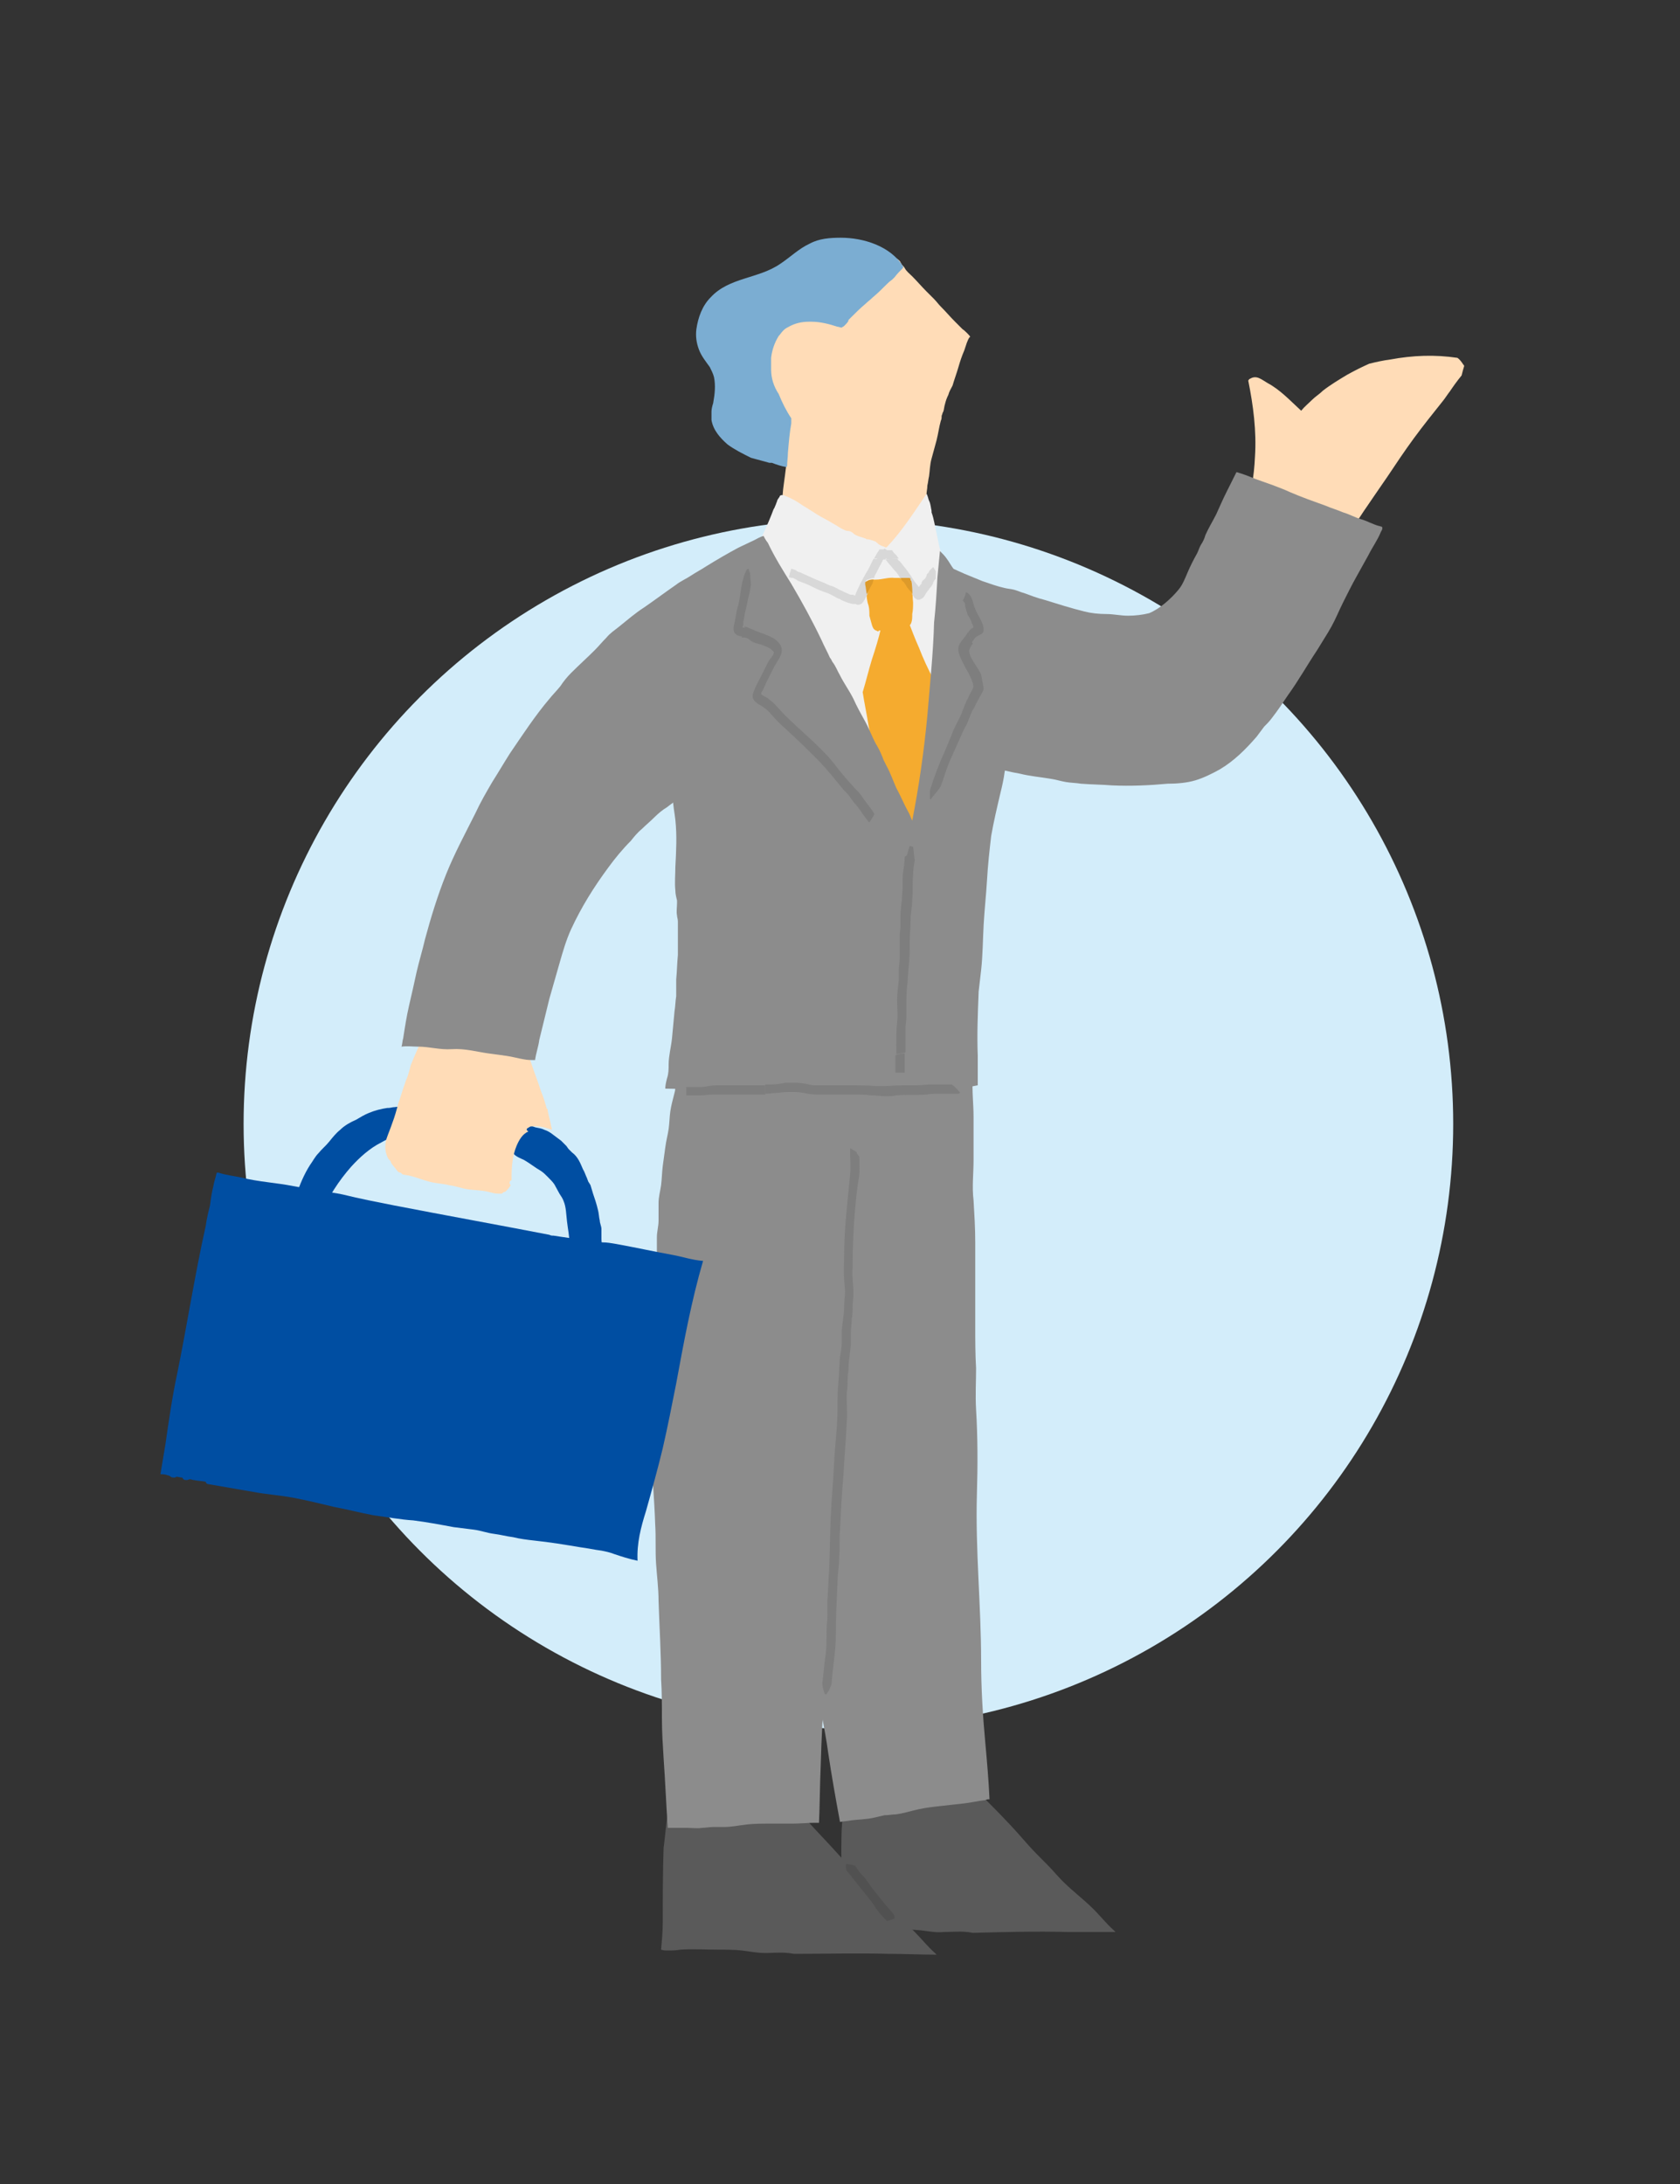
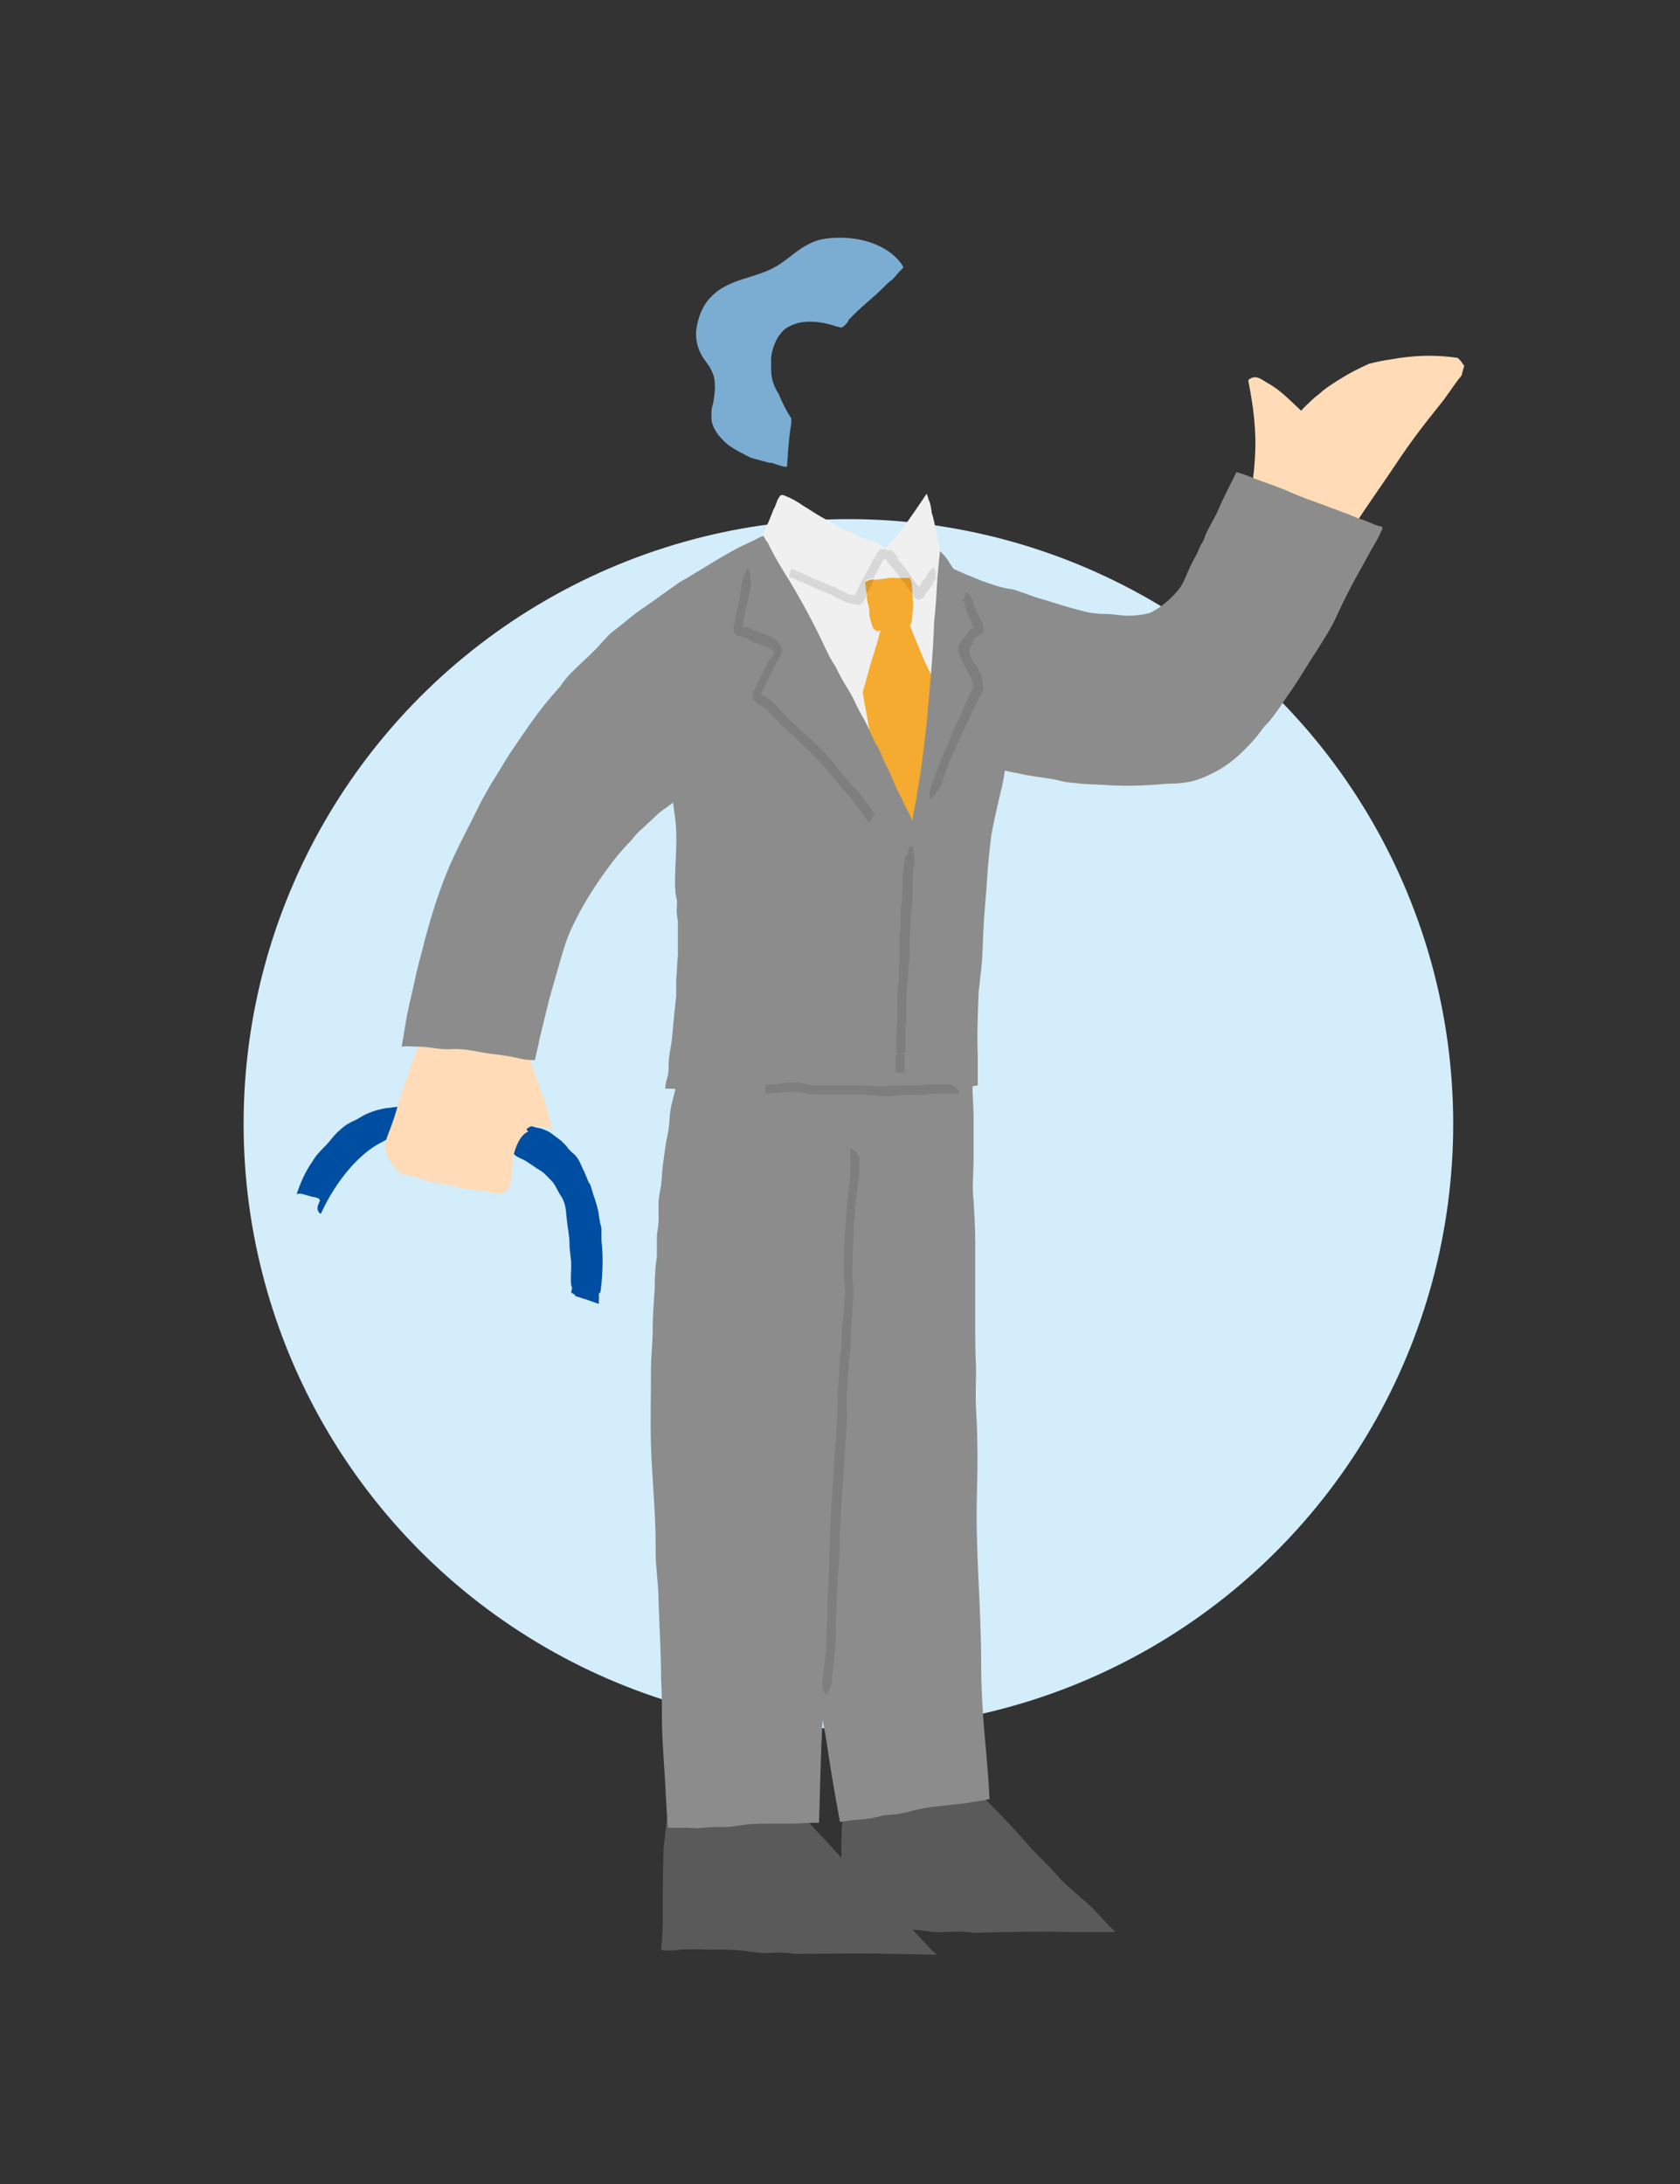
<svg xmlns="http://www.w3.org/2000/svg" version="1.0" id="レイヤー_2" x="0px" y="0px" width="200px" height="260px" viewBox="0 0 200 260" style="enable-background:new 0 0 200 260;" xml:space="preserve">
  <rect x="0" y="0" width="200" height="260" fill="#333333" stroke="none" />
  <style type="text/css">
	.st0{fill:#D3EDFA;}
	.st1{fill:#004EA2;}
	.st2{fill:#FFDCB7;}
	.st3{fill:#7BADD2;}
	.st4{fill:#F0F0F0;}
	.st5{fill:#5A5A5A;}
	.st6{fill:#F5AB2F;}
	.st7{fill:#8C8C8C;}
	.st8{fill:#D8D8D8;}
	.st9{fill:#DD9A2A;}
	.st10{fill:#7E7E7E;}
	.st11{fill:#515151;}
</style>
  <g>
    <circle class="st0" cx="101" cy="133.8" r="72" />
    <g>
      <path class="st1" d="M71.7,148.8c0-0.4-0.1-0.9-0.1-1.3c0-0.4,0-0.8,0-1.2c0-0.3-0.2-0.7-0.2-1c-0.1-0.4-0.1-0.8-0.2-1.2    c-0.1-0.4-0.2-0.8-0.3-1.1c-0.1-0.3-0.2-0.6-0.3-0.9c-0.1-0.3-0.2-0.7-0.3-1c-0.1-0.2-0.2-0.3-0.3-0.5c0-0.1-0.1-0.2-0.1-0.3    c-0.2-0.4-0.3-0.8-0.5-1.1c-0.3-0.7-0.6-1.5-1.3-2c-0.1-0.1-0.3-0.3-0.4-0.4c-0.1-0.1-0.2-0.3-0.3-0.4c-0.2-0.2-0.4-0.4-0.6-0.6    c-0.4-0.3-0.8-0.6-1.2-0.9c-0.3-0.2-0.5-0.3-0.8-0.4c-0.4-0.2-0.7-0.2-1.1-0.3c-0.3-0.1-0.7-0.3-1-0.4c-0.3-0.1-0.7-0.1-1-0.2    c-0.7-0.2-1.4-0.4-2.1-0.5c-1.4-0.3-2.9-0.7-4.4-0.9c-1.1-0.1-2.3-0.3-3.4-0.4c-0.6-0.3-1.4-0.3-2.1-0.3c-0.9,0-1.8,0.2-2.7,0.3    c-0.3,0-0.5,0.1-0.8,0.1l-0.1,0c-0.7,0.1-1.5,0.3-2.2,0.6c-0.5,0.2-1,0.5-1.5,0.8c-0.7,0.3-1.4,0.7-1.9,1.2    c-0.5,0.4-0.9,0.9-1.3,1.4c-0.4,0.5-0.9,0.9-1.3,1.4c-0.4,0.4-0.7,1-1,1.4c-0.7,1.1-1.2,2.3-1.6,3.5c0.1-0.1,0.3-0.1,0.5-0.1    c0.5,0.1,1,0.3,1.5,0.4c0.2,0,0.4,0.1,0.7,0.2c0,0.1,0,0.1,0.1,0.2c-0.1,0.3-0.3,0.6-0.3,0.9c0,0.1,0,0.3,0.1,0.4    c0,0.1,0.1,0.2,0.3,0.3c0.9-2,2.1-3.9,3.6-5.6c1-1.1,2.2-2.2,3.6-2.9c0.2-0.1,0.5-0.3,0.8-0.4c0.4-0.2,0.9-0.4,1.3-0.6    c0.1,0,0.2-0.1,0.2-0.2c0.1,0,0.1-0.1,0.2-0.1c0.7,0,1.3,0,2,0c0.9,0.1,1.7,0,2.6,0.1c1.8,0.1,3.6,0.8,5.3,1.3    c1.1,0.3,2.2,0.7,3.3,1.2c0.3,0.4,0.9,0.6,1.3,0.8c0.7,0.4,1.3,0.9,2,1.3c0.3,0.2,0.5,0.4,0.8,0.7c0.3,0.3,0.6,0.6,0.8,0.9    c0.2,0.4,0.4,0.7,0.6,1.1c0.2,0.3,0.4,0.6,0.5,0.9c0.3,0.7,0.3,1.6,0.4,2.4c0.1,0.9,0.3,1.8,0.3,2.7c0,0.8,0.2,1.7,0.2,2.5    c0,0.8-0.1,1.6,0,2.4c0,0.1,0.1,0.2,0.1,0.3c0,0.2-0.1,0.4-0.1,0.6c0.1,0,0.2,0.1,0.2,0.1c0.2,0.1,0.3,0.2,0.3,0.3    c0.4,0.1,0.9,0.3,1.3,0.4c0.5,0.2,0.9,0.3,1.4,0.5c0,0,0.1,0,0.1,0l0-0.1c0-0.1-0.1-0.2,0-0.2c0-0.3,0-0.6,0-0.9    c0.1-0.1,0.2-0.1,0.2-0.3C71.7,152.2,71.8,150.4,71.7,148.8z" />
      <path class="st2" d="M174,44.7c0.1-0.4,0.2-0.8,0.3-1.1c0-0.1,0-0.1-0.1-0.2c-0.2-0.3-0.4-0.6-0.7-0.8c-2.7-0.4-5.3-0.3-8,0.2    c-0.8,0.1-1.7,0.3-2.5,0.5c-0.9,0.4-1.7,0.8-2.6,1.3c-1,0.6-2,1.2-2.9,1.9c-0.4,0.4-0.9,0.7-1.3,1.1c-0.4,0.4-0.9,0.8-1.3,1.3    c0,0-0.1-0.1-0.1-0.1c-1.2-1.1-2.4-2.4-3.9-3.2c-0.7-0.4-1.3-1-2.1-0.5c-0.1,0-0.1,0.1-0.2,0.2c0.6,3,1,6,0.8,9.1    c-0.1,2.3-0.5,4.6-1.2,6.8c0.1,0.1,0.2,0.1,0.3,0.2c1,0.6,2.1,0.9,3.1,1.3c1.1,0.5,2.2,1,3.3,1.4c1.1,0.5,2.3,0.8,3.5,1.3    c0.3,0.1,0.6,0.3,1,0.4c0.1-0.2,0.2-0.4,0.3-0.6c1.6-3,3.6-5.7,5.5-8.5c1-1.5,2-3,3.1-4.5c1.1-1.5,2.3-3,3.5-4.5    c0.1-0.1,0.7-1,0.8-1.1C173,46,173.5,45.3,174,44.7z" />
      <path class="st2" d="M62.8,134.3c0.1,0,0.1-0.1,0.2-0.1c0.1-0.1,0.2-0.1,0.3-0.1c0,0,0.1,0,0.1,0c0.7-0.1,1.4,0.1,2,0.3    c0.1,0,0.2,0.1,0.3,0.1c0-0.2-0.1-0.4-0.1-0.5c-0.1-0.6-0.3-1.2-0.4-1.8l0-0.1c0,0,0-0.1-0.1-0.1c-0.2-0.7-0.4-1.4-0.7-2.1    c-0.5-1.6-1.2-3.2-1.6-4.8c-0.1-0.4-0.2-0.8-0.3-1.2c-0.1-0.4-0.3-0.7-0.4-1.1c0,0,0-0.2-0.1-0.3l0,0c-0.4,0-0.7,0-1.1,0.1    c-1.7,0.1-3.3,0-5-0.2c-0.9-0.1-1.7-0.1-2.6-0.1c-0.5,0-1-0.1-1.5,0c-0.2-0.3-0.7-0.4-0.9,0c-0.7,1.5-1.4,3-2,4.5    c-0.1,0.4-0.2,0.8-0.3,1.1c-0.1,0.4-0.3,0.7-0.4,1.1c-0.3,0.8-0.5,1.6-0.8,2.4c-0.2,0.8-0.4,1.5-0.7,2.3c-0.2,0.6-0.5,1.3-0.7,1.9    c-0.2,0.8-0.2,1.5,0.2,2.3c0.1,0.1,0.1,0.2,0.2,0.2c0,0,0,0.1,0.1,0.1c0,0.1,0.1,0.3,0.1,0.3c0.2,0.3,0.5,0.6,0.7,0.9    c0.1,0.1,0.2,0.2,0.4,0.2c0.1,0.1,0.1,0.1,0.2,0.2c0.3,0.1,0.7,0.1,1,0.2c0.8,0.2,1.5,0.5,2.3,0.7c0.8,0.2,1.5,0.2,2.3,0.4    c0.8,0.1,1.5,0.4,2.3,0.5c0.8,0.1,1.6,0.1,2.4,0.3c0.4,0.1,0.7,0.2,1.1,0.2c0.1,0,0.3,0,0.4,0c0.1,0,0.1-0.1,0.2-0.1    c0-0.1,0.1-0.1,0.2-0.1c0.3-0.2,0.5-0.5,0.7-0.8c-0.2-0.2-0.2-0.5,0.1-0.6l0-0.1c0,0,0-0.1,0-0.1c0-0.1,0-0.1,0-0.1    c0-1.3,0.1-2.6,0.6-3.8c0.3-0.7,0.7-1.4,1.4-1.7C62.6,134.5,62.7,134.4,62.8,134.3z" />
-       <path class="st2" d="M114.6,39.2c-0.3-0.3-0.6-0.6-0.9-0.9c-0.6-0.6-1.1-1.2-1.7-1.8c-0.3-0.3-0.5-0.6-0.8-0.9    c-0.3-0.3-0.6-0.6-0.9-0.9c-0.6-0.6-1.1-1.2-1.7-1.8c-0.3-0.3-0.7-0.6-0.9-1c-0.1-0.2-0.3-0.3-0.4-0.5c0-0.1-0.1-0.1-0.1-0.2l0,0    c-0.1-0.2-0.4-0.4-0.6-0.5c-0.3-0.2-0.5-0.3-0.8-0.4c-0.3-0.1-0.7-0.2-1.1-0.3c-1.5-0.2-3,0.1-4.5,0.2c-0.3,0-0.7,0.1-1,0.1    c-0.4,0.1-0.7,0.2-1.1,0.3c-0.7,0.2-1.3,0.5-2,0.8c-1.2,0.6-2.4,1.4-3.4,2.4c-0.5,0.5-0.9,1-1.4,1.5c-0.4,0.5-0.9,1-1.2,1.6    c-0.3,0.6-0.5,1.3-0.7,2c-0.2,0.7-0.4,1.4-0.4,2.2c-0.1,1.5,0.4,3,0.9,4.4c0.5,1.4,1.2,2.7,1.9,4c0.6,1.2,1.4,2.4,1.6,3.7    c0.1,0.3,0.1,0.7,0.2,1c0,0.4,0,0.8,0,1.2c-0.1,0.8-0.2,1.6-0.3,2.3c-0.2,1.4-0.3,3.1,0.5,4.3c0.8,1.1,1.9,1.9,3,2.7    c0.6,0.4,1.3,1,2,1.3c0.3,0.1,0.7,0.1,1,0.2c0.4,0.1,0.7,0.1,1.1,0.2c0.8,0.1,1.6,0.1,2.3,0c0.3,0,0.6,0,0.9,0    c0,0.1,0.1,0.1,0.2,0.1c0.3,0,0.6-0.1,0.9-0.2l0,0c0.1,0,0.2,0,0.3-0.1c0.3-0.1,0.7-0.3,1-0.5c0.3-0.1,0.5-0.3,0.8-0.4    c0.3-0.2,0.5-0.4,0.7-0.6c0.5-0.5,0.9-1.1,1.2-1.7c0.3-0.6,0.5-1.3,0.7-2c0.2-0.7,0.3-1.4,0.4-2.1c0-0.4,0.1-0.7,0.1-1.1    c0.1-0.4,0.1-0.7,0.2-1.1c0.1-0.7,0.1-1.4,0.3-2.1c0.2-0.7,0.4-1.5,0.6-2.2c0.2-0.8,0.3-1.6,0.5-2.3c0.1-0.2,0.1-0.4,0.1-0.6    c0.1-0.2,0.1-0.4,0.2-0.5c0.1-0.3,0.1-0.6,0.2-0.9l0,0c0.1-0.4,0.2-0.7,0.4-1.1c0.1-0.4,0.3-0.7,0.5-1.1c0.2-0.7,0.5-1.5,0.7-2.2    c0.2-0.7,0.4-1.3,0.7-2c0.1-0.3,0.2-0.6,0.3-0.9c0.1-0.2,0.2-0.6,0.4-0.7C115.5,40,114.8,39.3,114.6,39.2" />
      <path class="st3" d="M107.5,31.7c-1.5-2.4-4.7-3.4-7.4-3.4c-1.3,0-2.6,0.1-3.7,0.7c-1.3,0.6-2.3,1.6-3.5,2.4    c-2.6,1.8-6.1,1.6-8.3,4c-1,1-1.5,2.4-1.7,3.8c-0.1,0.8,0,1.6,0.3,2.4c0.3,0.8,0.8,1.4,1.3,2.1c0.2,0.4,0.4,0.8,0.5,1.2l0,0    c0.2,1,0.1,2-0.1,3.1c-0.1,0.3-0.2,0.7-0.2,1c0,0.3,0,0.7,0,1c0.2,1.2,1,2.1,1.9,2.9c0.8,0.6,1.8,1.1,2.8,1.6    c0.7,0.2,1.5,0.4,2.2,0.6c0.1,0,0.2,0,0.3,0c0.5,0.2,1.1,0.4,1.7,0.5l0.1-0.1c0-0.5,0.1-1.1,0.1-1.6c0.1-1.2,0.2-2.4,0.4-3.5    c0-0.2,0-0.4,0-0.6l0,0c-0.6-0.9-1.1-1.9-1.5-2.9C92.1,46,91.8,45,91.8,44c0-0.2,0-0.4,0-0.6c0-0.2,0-0.4,0-0.6c0-0.1,0-0.1,0-0.2    c0.1-0.9,0.4-1.8,0.9-2.6c0.2-0.2,0.3-0.4,0.5-0.6c0,0,0.1-0.1,0.1-0.1c0.2-0.2,0.4-0.3,0.6-0.4c0.7-0.4,1.5-0.6,2.4-0.6    c0.1,0,0.2,0,0.3,0c1.1,0,2.2,0.3,3.1,0.6c0.2,0,0.3,0.1,0.5,0.1c0.1-0.1,0.2-0.1,0.3-0.2c0.2-0.2,0.4-0.4,0.5-0.6l0-0.1    c0.1-0.1,0.2-0.2,0.3-0.3c0.6-0.6,1.1-1.1,1.7-1.6c0.3-0.3,0.6-0.5,0.9-0.8c0.6-0.5,1.1-1,1.6-1.5c0.2-0.2,0.4-0.4,0.7-0.6    c0.1-0.1,0.2-0.2,0.3-0.3c0.3-0.4,0.6-0.7,0.9-1l0,0C107.6,31.8,107.5,31.8,107.5,31.7z" />
      <path class="st4" d="M112.1,66c-0.3-0.8-0.4-1.6-0.6-2.5c-0.2-0.8-0.3-1.7-0.6-2.5c0-0.1,0-0.1,0-0.2c-0.1-0.4-0.1-0.8-0.3-1.2    c-0.1-0.2-0.1-0.4-0.2-0.6c0-0.1-0.1-0.2-0.1-0.2c-1.5,2.2-2.9,4.4-4.7,6.3c-0.1,0.1-0.2,0.1-0.3,0c-0.3-0.1-0.6-0.2-0.8-0.4    l-0.1-0.1c0,0-0.1,0-0.1-0.1c-0.3-0.1-0.7-0.3-1.1-0.3c-0.1,0-0.1-0.1-0.2-0.1c-0.1,0-0.2-0.1-0.3-0.1c-0.3-0.1-0.7-0.2-1-0.4    c-0.1-0.1-0.2-0.2-0.4-0.3c-0.2-0.1-0.3-0.1-0.5-0.1c-0.3-0.1-0.7-0.3-1-0.5c-0.3-0.2-0.7-0.4-1-0.6c-0.4-0.2-0.7-0.4-1.1-0.6    c-0.7-0.4-1.4-0.9-2.1-1.3c-0.7-0.5-1.4-0.9-2.2-1.2c-0.2-0.1-0.5-0.1-0.6,0.1l0,0.1c0,0-0.1,0-0.1,0.1c-0.1,0.1-0.2,0.3-0.2,0.4    c-0.1,0.2-0.1,0.3-0.2,0.5c-0.1,0.2-0.1,0.3-0.2,0.4c-0.7,1.9-1.6,3.7-2.5,5.6c0.6,0.3,1.2,0.6,1.7,1c3.1,1.9,6,4,9,6.2    c0.3,0.1,0.6,0.3,0.8,0.5c0.2,0.1,0.5,0.3,0.8,0.2c0.3-0.1,0.4-0.5,0.6-0.8c0.2-0.4,0.3-0.8,0.5-1.2c0.2-0.4,0.4-0.8,0.6-1.2    c0.2-0.4,0.3-0.8,0.5-1.1c0.3-0.5,0.5-1,0.7-1.5l0,0c0.3-0.4,0.4-0.8,0.6-1.3c0.2,0.2,0.4,0.4,0.6,0.6c0.3,0.2,0.6,0.4,0.9,0.6    c0.1,0,0.1,0.1,0.2,0.2c0.4,0.5,0.7,0.9,1.1,1.4c0.2,0.3,0.4,0.7,0.7,1.1c0.1,0.1,0.2,0.2,0.4,0.3c0.1,0.1,0.3,0.3,0.4,0.4    c0.3,0.3,0.5,0.6,0.7,0.9c0.1,0.2,0.3,0.5,0.6,0.5c0.1,0,0.1,0,0.2-0.1c0.1-0.1,0.1-0.2,0.1-0.3c0-0.2,0.1-0.4,0.1-0.6    c0.1-0.4,0.1-0.8,0.2-1.2c0.1-0.4,0.1-0.8,0.2-1.2c0.1-0.4,0.2-0.9,0.3-1.3c0.1-0.4,0.2-0.7,0.2-1.1    C112.3,66.7,112.2,66.4,112.1,66" />
      <path class="st4" d="M115.1,81.7c-0.3,2.1-0.8,4-1.4,6c-0.6,2-1.2,4-1.9,5.9c-1.3,3.7-2.7,7.2-4.5,10.6c-0.6,1.2-1.5,2.6-2.9,2.1    c-0.7-0.3-1.3-0.9-1.9-1.4c-0.6-0.6-1.2-1.2-1.8-1.9c-1.1-1.5-2-3.2-2.8-5c-0.8-1.8-1.7-3.6-2.4-5.5c-0.8-2-1.5-3.9-2.2-5.9    c-0.7-1.9-1.4-3.8-1.9-5.8c-0.3-1-0.4-2.1-0.6-3.1c-0.2-1-0.4-2.1-0.5-3.1c-0.1-1-0.1-2.1,0.1-3.1c0.1-0.9,0.4-1.8,0.8-2.6    c0.4-0.8,0.8-1.5,1.2-2.3c0.1-0.1,0-0.3-0.1-0.3c0.4-0.6,0.7-1.2,1.1-1.8c0.2-0.3,0.4-0.7,0.7-1c0.1-0.1,0.3-0.3,0.5-0.4    c0.2-0.1,0.4,0,0.6,0.1c1.7,0.5,3.4,1.2,5,1.9c1.6,0.7,3.1,1.6,4.8,1.5c0.9,0,1.7-0.1,2.6-0.2c0.4,0,0.8-0.1,1.2-0.1    c0.5-0.1,0.9,0.1,1.3,0.3c1.3,0.6,2.1,1.9,2.7,3.3c0.4,0.9,0.7,1.9,1.1,2.9c0.4,0.9,0.8,1.8,1.1,2.8    C115.4,77.5,115.4,79.7,115.1,81.7" />
      <path class="st5" d="M79.4,232.2c0.5,0,1.1,0,1.6-0.1c1.5-0.1,3,0,4.5,0c0.9,0,1.9,0,2.8,0.1c0.9,0.1,1.8,0.3,2.8,0.3    c0.9,0,1.8-0.1,2.7,0c0.3,0,0.5,0.1,0.8,0.1c3.7,0,7.5-0.1,11.2,0c1.9,0,3.8,0.1,5.7,0.1c-0.1-0.1-0.1-0.1-0.2-0.2    c-0.9-0.8-1.6-1.7-2.4-2.5c-1.4-1.4-3.1-2.6-4.4-4.1c-0.7-0.8-1.5-1.6-2.3-2.4c-0.7-0.8-1.4-1.6-2-2.3c-1.5-1.7-3.1-3.3-4.6-5    c-0.3-0.4-0.6-0.7-0.9-1.1c-0.4,0.1-0.7,0.2-1.1,0.2c-0.7,0.2-1.5,0.3-2.3,0.3c-1.6,0.1-3.3,0.1-4.9,0c-1.7-0.1-3.3-0.1-5,0    c-0.6,0-1.2,0.1-1.8,0.1c0,0-0.1,0-0.1,0c-0.2,1.4-0.3,2.8-0.5,4.3c-0.1,2.9-0.1,5.8-0.1,8.8c0,1.1-0.1,2.2-0.2,3.3    C79,232.2,79.2,232.2,79.4,232.2" />
      <path class="st6" d="M109.4,77.1c-0.9-2-1.6-4.2-2.5-6.2c-0.2,0.1-0.4,0.2-0.6,0.2c-0.1,0-0.3,0-0.4,0c-0.5,1-0.7,2.4-1,3.6    c-0.3,1.3-0.7,2.6-1.1,3.8c-0.4,1.3-0.7,2.6-1.1,3.9l0,0c0.2,1.3,0.5,2.7,0.7,4c0.1,0.4,0.1,0.8,0.2,1.2c0.1,0.4,0.2,0.7,0.2,1.1    c1.4,6,2.9,12,4.4,18c0.4,1.6,0.8,3.3,1.2,4.9c0.1-5.2,0.2-10.4,0.5-15.6c0.2-3.2,0.5-6.4,0.8-9.6c0.2-1.8,0.3-3.6,0.5-5.4    C110.5,79.7,109.9,78.4,109.4,77.1" />
      <path class="st7" d="M120.1,89.2c-0.1-0.4-0.1-0.8-0.2-1.2c0-0.4,0-0.8-0.1-1.2l0,0c0-0.3-0.1-0.6-0.1-0.9    c-0.1-0.5-0.2-1.1-0.3-1.6c-0.1-0.5-0.2-1.1-0.2-1.6c-0.2-1.1-0.4-2.2-0.6-3.3c-0.3-1.1-0.6-2.1-0.9-3.2c-0.3-1.1-0.7-2.1-1.1-3.2    c-0.1-0.3-0.2-0.5-0.3-0.8c-0.1-0.2-0.1-0.4-0.2-0.6c-0.3-0.4-0.5-0.9-0.8-1.4c-0.3-0.5-0.6-0.9-0.9-1.3c-0.3-0.4-0.6-0.8-0.9-1.2    c-0.3-0.4-0.5-0.8-0.8-1.2c-0.2-0.3-0.5-0.6-0.8-0.9c-0.1,1-0.2,2.1-0.3,3.1c-0.1,1.8-0.2,3.6-0.4,5.4c-0.1,3.7-0.5,7.4-0.8,11.1    c-0.4,4.2-1,8.4-1.8,12.5c-0.2-0.4-0.3-0.8-0.5-1.1c-0.5-0.9-0.9-1.9-1.4-2.8c-0.4-0.9-0.7-1.8-1.2-2.7c-0.1-0.2-0.2-0.4-0.3-0.6    c-0.1-0.2-0.1-0.3-0.2-0.5c-0.2-0.5-0.4-0.9-0.7-1.4c-0.5-0.9-0.8-1.8-1.3-2.7c-0.5-0.9-1-1.8-1.4-2.7c-0.5-1-1.1-1.8-1.6-2.8    c-0.3-0.5-0.5-1.1-0.9-1.6c-0.1-0.2-0.2-0.4-0.3-0.5c-0.3-0.7-0.7-1.4-1-2.1c-1.1-2.3-2.3-4.5-3.6-6.7c-1-1.6-2-3.2-2.8-4.9    c-0.2-0.2-0.4-0.4-0.5-0.7c-0.2,0.3-0.4,0.6-0.5,1c-0.4,0.9-0.7,1.9-1,2.8c-0.6,1.9-1.2,3.7-1.7,5.6c-0.1,0.5-0.3,0.9-0.5,1.4    c-0.2,0.4-0.4,0.8-0.5,1.2c-0.3,0.9-0.6,1.8-0.9,2.8c-0.3,0.9-0.6,1.8-0.9,2.7c-0.2,0.5-0.4,0.9-0.5,1.4c-0.1,0.4-0.3,0.8-0.5,1.3    c-0.2,0.5-0.4,1-0.6,1.4c-0.2,0.4-0.3,0.9-0.5,1.4c-0.4,1-0.9,2-1.4,3c0,0.1,0,0.1,0,0.2l0,0.1c-0.1,0.2-0.3,0.5-0.5,0.7    c-0.1,0.1-0.3,0.3-0.4,0.4c-0.3,0.4-0.2,0.8-0.2,1.2c0,0.2,0,0.4,0,0.6c-0.3,0.5-0.2,1.2-0.2,1.8c0,0.9,0.2,1.8,0.3,2.7    c0.2,1.9,0.1,3.7,0,5.6c0,0.9-0.1,1.9,0,2.8c0,0.4,0.1,0.8,0.2,1.2l0,0.1c0,0.1,0,0.1,0,0.2c0,0.5-0.1,1,0,1.5    c0,0.2,0.1,0.4,0.1,0.7c0,0.5,0,0.9,0,1.4c0,0.9,0,1.8,0,2.6c-0.1,1-0.1,1.9-0.2,2.9c0,0.7,0,1.3,0,2c-0.1,0.6-0.1,1.2-0.2,1.8    c-0.1,1.1-0.2,2.1-0.3,3.2c-0.1,1-0.4,2.1-0.4,3.1c0,0.6,0,1.1-0.2,1.7c-0.1,0.4-0.2,0.8-0.2,1.2c2.8,0,5.6,0.4,8.4,0.7    c3.2,0.4,6.4,0.7,9.6,0.6c3-0.1,5.9-0.2,8.9-0.4c3.4-0.2,6.9-0.6,10.3-1.3c0,0,0-0.1,0-0.1c0-0.2,0-0.4,0-0.6c0-0.9,0-1.8,0-2.8    c-0.1-2.5,0-5,0.1-7.5l0-0.1c0.1-0.9,0.2-1.8,0.3-2.6c0.2-1.8,0.2-3.6,0.3-5.4c0.1-1.8,0.3-3.6,0.4-5.3c0.1-1.8,0.3-3.6,0.5-5.3    c0.3-1.7,0.7-3.4,1.1-5.1c0.2-0.8,0.4-1.7,0.5-2.5c0.1-0.4,0.1-0.9,0.2-1.3c0.1-0.4,0.1-0.7,0.1-1.1    C120.1,89.4,120.1,89.3,120.1,89.2" />
      <path class="st6" d="M108.7,71.7c-0.1-0.8,0-1.7-0.2-2.5c0,0,0-0.1-0.1-0.1c0-0.2,0-0.3-0.2-0.3c-0.2-0.1-0.5,0-0.8,0    c-0.3,0-0.6,0-0.9,0c-0.7-0.1-1.5,0.2-2.2,0.2c-0.1,0-0.1,0-0.2,0c-0.3,0-0.6,0-0.9,0.2c-0.1,0-0.1,0.1-0.2,0.1l0,0c0,0,0,0,0,0.1    l0,0.1l0,0c0,0,0,0.1,0,0.1c0.2,0.8,0.1,1.7,0.4,2.5c0.1,0.4,0.1,0.8,0.1,1.2c0.1,0.4,0.2,0.7,0.3,1.1c0.1,0.3,0.2,0.6,0.6,0.7    l0,0c0.1,0.1,0.2,0.1,0.2,0c0.1-0.1,0.3,0,0.4,0c0.2,0,0.4,0,0.6,0c0.4-0.1,0.8-0.1,1.2-0.2c0.2,0,0.4,0,0.6-0.1    c0.2,0,0.4,0,0.5-0.1c0.3-0.1,0.5-0.3,0.6-0.6c0.1-0.3,0.1-0.6,0.1-1C108.7,72.6,108.7,72.2,108.7,71.7" />
      <path class="st7" d="M90.9,63.8c-0.4,0.1-0.7,0.3-1.1,0.5c-0.6,0.3-1.3,0.6-1.9,0.9c-1.3,0.7-2.5,1.4-3.8,2.2    c-0.6,0.4-1.2,0.7-1.8,1.1c-0.6,0.4-1.3,0.7-1.8,1.1c-1.3,0.9-2.5,1.8-3.8,2.7c-1.1,0.7-2,1.5-3,2.3c-0.5,0.4-1.1,0.8-1.5,1.3    c-0.5,0.5-0.9,1-1.4,1.5c-0.9,0.9-1.9,1.8-2.8,2.7c-0.5,0.5-0.9,1-1.3,1.6c-0.4,0.5-0.9,1-1.3,1.5c-1.7,2-3.2,4.3-4.7,6.5    c-0.7,1.1-1.4,2.3-2.1,3.4c-0.7,1.2-1.4,2.4-2,3.7c-1.2,2.4-2.5,4.8-3.5,7.3c-1,2.5-1.8,5.1-2.5,7.7c-0.3,1.3-0.7,2.6-1,3.9    c-0.3,1.4-0.6,2.7-0.9,4c-0.3,1.3-0.5,2.6-0.7,3.9c-0.1,0.3-0.1,0.7-0.2,1c0.7-0.1,1.3,0,2,0c1.3,0,2.6,0.4,4,0.3    c1.5-0.1,2.9,0.3,4.3,0.5c0.7,0.1,1.5,0.2,2.2,0.3c0.7,0.1,1.4,0.3,2,0.4c0.5,0.1,0.9,0.1,1.4,0.1l0,0c0.1-0.8,0.4-1.6,0.5-2.4    c0.4-1.6,0.8-3.3,1.2-4.9c0.4-1.4,0.8-2.8,1.2-4.2c0.4-1.4,0.8-2.8,1.4-4.1c1.2-2.6,2.7-5,4.4-7.3c0.8-1.1,1.7-2.2,2.7-3.2    c0.4-0.5,0.8-1,1.3-1.4c0.5-0.5,1-0.9,1.5-1.4c0.5-0.5,1-0.9,1.5-1.2c0.5-0.4,1.1-0.8,1.6-1.2c1-0.7,1.9-1.5,3-2l0,0    c0.3-1.3,0.7-2.6,1.1-3.8c1.4-4.7,2.3-9.6,3.6-14.3c0.3-1.2,0.6-2.4,1-3.5c0.2-0.6,0.3-1.1,0.4-1.7c0.1-0.5,0.2-1.1,0.3-1.6    c0.2-0.6,0.3-1.2,0.5-1.8c0.1-0.5,0.2-1.1,0.4-1.6c0,0,0-0.1,0-0.1C91.1,64.2,91,64,90.9,63.8" />
      <path class="st7" d="M105.4,129.1c0,0.4,0,0.8,0,1.2c-0.1,0.4-0.2,0.8-0.3,1.2c-0.3,1.5-0.2,3.1-0.4,4.7c-0.2,1.7-0.4,3.4-0.6,5.1    c-0.2,1.6-0.5,3.2-0.6,4.8c0,1.7-0.2,3.3-0.3,5c-0.3,3.3-0.8,6.5-1.1,9.8c-0.2,1.7-0.3,3.4-0.5,5c-0.2,1.6-0.4,3.2-0.5,4.8    c-0.2,3.3-0.5,6.6-1,9.9c-1,6.6-1,13.3-1.8,19.9c-0.4,3.3-0.5,6.6-0.6,9.8c-0.1,2.2-0.1,4.5-0.2,6.7c-0.2,0-0.3,0-0.5,0    c-0.9,0-1.8,0.1-2.7,0.1c-0.9,0-1.8,0-2.7,0c-0.9,0-1.8,0-2.7,0.1c-0.9,0.1-1.8,0.3-2.7,0.3c-0.4,0-0.8,0-1.3,0    c-0.4,0-0.9,0.1-1.3,0.1c-0.6,0.1-1.2,0-1.9,0c-0.3,0-0.5,0-0.8,0c-0.2,0-0.3,0-0.5,0c-0.3,0-0.6,0-0.9,0    c-0.2-2.8-0.3-5.5-0.5-8.3c-0.1-1.6-0.2-3.1-0.2-4.7c0-1.6,0-3.1-0.1-4.7c0-3.1-0.2-6.2-0.3-9.3c0-1.5-0.2-3-0.3-4.5    c-0.1-1.5,0-3.1-0.1-4.6c-0.1-3.1-0.4-6.2-0.5-9.3c-0.1-3.1,0-6.2,0-9.3c0-1.5,0.2-3,0.2-4.5c0-1.5,0.1-2.9,0.2-4.4    c0.1-0.8,0-1.5,0.1-2.3c0-0.7,0.1-1.4,0.2-2.1c0-0.8,0-1.5,0-2.3c0-0.7,0.2-1.3,0.2-2c0-0.7,0-1.4,0-2.1c0-0.7,0.2-1.4,0.3-2.1    c0.1-0.8,0.1-1.5,0.2-2.3c0.1-0.7,0.2-1.5,0.3-2.2c0.1-0.8,0.3-1.5,0.4-2.2c0.1-0.7,0.1-1.4,0.2-2.1c0.1-0.7,0.3-1.4,0.5-2.2    c0.1-0.3,0.1-0.7,0.1-1c0-0.3,0-0.7,0-1c0.7,0,1.3,0,2,0c1,0,2.1-0.2,3.1-0.3c1.1-0.1,2.1-0.1,3.2-0.1c2.1,0,4.2,0.1,6.3-0.1    c2.1-0.2,4.3-0.1,6.4-0.1c1.2,0,2.3,0,3.5,0.1c0.2,0,0.3,0,0.5,0.1C105.3,128.2,105.3,128.6,105.4,129.1" />
      <path class="st5" d="M100.7,229.9c0.5,0,1,0,1.6-0.1c1.2-0.1,2.4-0.1,3.6-0.1c0.3,0,0.6,0,0.9,0c0.9,0,1.9,0,2.8,0.1    c0.9,0.1,1.8,0.3,2.8,0.2c0.9,0,1.8-0.1,2.7,0c0.3,0,0.5,0.1,0.8,0.1c3.7-0.1,7.5-0.2,11.2-0.1c1.9,0,3.8,0,5.7,0    c-0.1-0.1-0.1-0.1-0.2-0.2c-0.9-0.8-1.6-1.7-2.4-2.5c-1.4-1.4-3.1-2.6-4.4-4.1c-0.7-0.8-1.5-1.6-2.3-2.4c-0.7-0.7-1.4-1.5-2.1-2.3    c-1.5-1.7-3.1-3.3-4.7-4.9c-0.3-0.4-0.6-0.7-0.9-1.1c-0.4,0.1-0.7,0.2-1.1,0.3c-0.7,0.2-1.5,0.3-2.3,0.4c-1.6,0.2-3.3,0.1-4.9,0.1    c-1.7,0-3.3-0.1-5,0.1c-0.6,0.1-1.2,0.1-1.8,0.1c0,0-0.1,0-0.1,0c-0.2,1.4-0.3,2.8-0.4,4.3c-0.1,2.9,0,5.8,0.1,8.8    c0,1.1,0,2.2-0.1,3.3C100.4,229.9,100.6,229.9,100.7,229.9" />
      <path class="st7" d="M115.9,125.9c0.1,0.4,0.1,0.8,0.1,1.2c0,0.4-0.1,0.8-0.2,1.2c-0.1,1.6,0.1,3.1,0.1,4.7c0,1.7,0,3.4,0,5.1    c0,1.6-0.2,3.2,0,4.8c0.1,1.7,0.2,3.3,0.2,5c0,3.3,0,6.6,0,9.9c0,1.7,0,3.4,0.1,5.1c0,1.6-0.1,3.2,0,4.9c0.2,3.3,0.2,6.7,0.1,10    c-0.2,6.7,0.5,13.3,0.5,19.9c0,3.3,0.2,6.6,0.5,9.8c0.2,2.2,0.4,4.5,0.5,6.7c-0.2,0-0.3,0-0.5,0.1c-0.9,0.1-1.7,0.3-2.6,0.4    c-0.9,0.1-1.8,0.2-2.7,0.3c-0.9,0.1-1.8,0.2-2.7,0.4c-0.9,0.2-1.8,0.5-2.7,0.6c-0.4,0-0.8,0.1-1.3,0.1c-0.4,0.1-0.9,0.2-1.3,0.3    c-0.9,0.2-1.8,0.2-2.6,0.3c-0.5,0.1-0.9,0.1-1.4,0.2c-0.5-2.7-1-5.5-1.4-8.2c-0.2-1.5-0.5-3.1-0.8-4.6c-0.2-1.5-0.4-3.1-0.6-4.6    c-0.4-3.1-0.9-6.1-1.3-9.2c-0.2-1.5-0.6-3-0.8-4.5c-0.2-1.5-0.4-3.1-0.6-4.6c-0.4-3.1-1.1-6.1-1.5-9.2c-0.4-3.1-0.7-6.2-1-9.2    c-0.2-1.5-0.1-3-0.3-4.4c-0.2-1.5-0.2-2.9-0.2-4.4c0-0.8-0.1-1.5-0.2-2.3c-0.1-0.7,0-1.4-0.1-2.1c0-0.8-0.2-1.5-0.3-2.3    c-0.1-0.7,0-1.3,0-2c-0.1-0.7-0.2-1.4-0.2-2.1c0-0.7,0-1.4,0-2.1c0-0.8-0.1-1.5-0.1-2.3c0-0.7,0-1.5,0-2.2c0-0.8,0.1-1.5,0.1-2.3    c0-0.7,0-1.4,0-2.1c0.1-0.7,0.2-1.5,0.2-2.2c0-0.3,0-0.7,0-1c0-0.3-0.1-0.7-0.1-1c0.7-0.1,1.3-0.1,2-0.2c1-0.1,2-0.4,3.1-0.6    c1-0.2,2.1-0.3,3.1-0.4c2.1-0.2,4.2-0.3,6.3-0.8c2.1-0.4,4.2-0.6,6.3-0.8c1.2-0.1,2.3-0.3,3.5-0.3c0.2,0,0.3,0,0.5,0    C115.8,125,115.8,125.4,115.9,125.9" />
      <path class="st7" d="M164.4,63.3c-0.4,1-1,1.8-1.5,2.8c-0.5,0.9-1,1.8-1.5,2.7c-0.5,0.9-1,1.9-1.5,2.9c-0.5,1-0.9,2-1.4,2.9    c-0.5,0.9-1.1,1.8-1.7,2.8c-1.2,1.8-2.2,3.6-3.5,5.4c-0.6,0.9-1.2,1.8-1.9,2.7c-0.3,0.4-0.6,0.7-0.9,1c-0.3,0.4-0.6,0.8-0.9,1.2    c-1.3,1.5-2.7,2.9-4.4,3.9c-0.9,0.5-1.9,1-2.9,1.3c-1,0.3-2.2,0.4-3.3,0.4c-2.2,0.2-4.4,0.3-6.6,0.2c-1.2-0.1-2.4-0.1-3.7-0.2    c-0.6-0.1-1.2-0.1-1.8-0.2c-0.6-0.1-1.2-0.3-1.9-0.4c-1.2-0.2-2.4-0.3-3.6-0.6c-1.2-0.2-2.3-0.5-3.5-0.8c0-0.5-0.1-1-0.1-1.5    c0-1.1-0.1-2.2-0.2-3.3c-0.1-1-0.1-2-0.4-3c-0.3-1-0.4-2-0.7-3c-0.1-0.5-0.3-1-0.4-1.5c-0.1-0.5-0.2-1.1-0.4-1.6    c-0.3-1-0.5-2-0.7-3c-0.2-1-0.4-2-0.7-3c-0.4-1-0.6-2.1-1-3c-0.1-0.3-0.2-0.5-0.2-0.8c0.2,0.1,0.4,0.1,0.6,0.2    c0.4,0.2,0.7,0.3,1.1,0.5c0.7,0.3,1.5,0.6,2.2,0.9c0.9,0.3,1.7,0.6,2.6,0.8c0.4,0.1,0.7,0.1,1.1,0.2c0.4,0.1,0.8,0.3,1.2,0.4    c0.8,0.3,1.6,0.6,2.4,0.8c1.6,0.5,3.2,1,4.8,1.4c0.8,0.2,1.7,0.3,2.6,0.3c0.9,0,1.7,0.2,2.6,0.2c0.8,0,1.7-0.1,2.5-0.3    c0.7-0.3,1.3-0.7,1.9-1.2c0.6-0.5,1.1-1,1.6-1.6c0.5-0.6,0.8-1.4,1.1-2.1c0.3-0.7,0.7-1.5,1.1-2.2c0.2-0.4,0.3-0.8,0.5-1.1    c0.2-0.3,0.4-0.7,0.5-1.1c0.4-0.9,0.9-1.7,1.3-2.5c0.4-0.9,0.8-1.8,1.2-2.6c0.4-0.8,0.8-1.6,1.2-2.4c0.7,0.2,1.5,0.5,2.2,0.8    c1.4,0.5,2.9,1,4.2,1.6c1.4,0.6,2.8,1.1,4.2,1.6c0.7,0.3,1.4,0.5,2.1,0.8c0.7,0.2,1.4,0.6,2.1,0.8c0.7,0.2,1.4,0.6,2.1,0.8    c0.1,0,0.3,0.1,0.4,0.1C164.6,62.8,164.6,63,164.4,63.3" />
-       <path class="st1" d="M76.9,179.9c0.7-2.5,1.4-5,2-7.5c0.6-2.6,1.1-5.2,1.6-7.7c0.9-4.9,1.8-9.8,3.2-14.6c0,0-0.1,0-0.1,0    c-1.2-0.1-2.4-0.5-3.5-0.7c-2.2-0.4-4.5-0.9-6.7-1.3c-0.6-0.1-1.1-0.2-1.7-0.2c-0.6-0.1-1.3-0.2-1.9-0.3c-1.3-0.1-2.6-0.3-3.9-0.5    c-0.2,0-0.3,0-0.5-0.1c-6.2-1.2-12.3-2.3-18.5-3.5c-2-0.4-4.1-0.8-6.1-1.3c-0.9-0.2-1.9-0.3-2.9-0.5c-1-0.2-2-0.3-3-0.5    c-2-0.4-4.1-0.5-6.1-1c-0.9-0.2-1.9-0.3-2.8-0.6c-0.1,0-0.1,0-0.2,0c-0.1,0.5-0.3,1-0.4,1.6c-0.2,0.8-0.3,1.5-0.4,2.3    c-0.2,0.8-0.4,1.6-0.5,2.4c-1.3,5.8-2.2,11.7-3.4,17.6c-0.6,2.8-1,5.6-1.4,8.4c-0.2,1.2-0.4,2.4-0.6,3.6c0.1,0,0.1,0,0.2,0    c0.3,0,0.6,0.1,0.9,0.2c0.1,0.1,0.2,0.2,0.5,0.2c0.1,0,0.2,0,0.3-0.1c0.2,0,0.4,0.1,0.7,0.1c0.1,0.2,0.2,0.3,0.5,0.3    c0.2,0,0.3-0.1,0.4-0.1c0.2,0,0.3,0.1,0.5,0.1c0.5,0.1,0.9,0.1,1.4,0.2c0,0.2,0.2,0.3,0.4,0.3c1.7,0.3,3.5,0.6,5.2,0.9    c1.6,0.3,3.2,0.4,4.8,0.7c1.6,0.3,3.2,0.7,4.9,1.1c1.6,0.3,3.1,0.7,4.7,1c1.6,0.2,3.1,0.5,4.7,0.6c1.6,0.2,3.2,0.5,4.8,0.8    c0.8,0.1,1.6,0.2,2.4,0.3c0.8,0.1,1.6,0.4,2.4,0.5c0.8,0.1,1.5,0.3,2.3,0.4c0.8,0.2,1.6,0.3,2.5,0.4c1.9,0.2,3.7,0.5,5.5,0.8    c0.8,0.1,1.7,0.3,2.5,0.4c0.5,0.1,1,0.2,1.5,0.4c0.9,0.3,1.8,0.6,2.8,0.8C75.8,183.7,76.3,181.8,76.9,179.9z" />
      <path class="st8" d="M105.3,65.3l-0.1,0.1c-0.1,0-0.2,0-0.3,0h-0.2l-0.1,0.2c-0.2,0.2-0.3,0.5-0.5,0.8c0,0,0,0,0,0.1    c0.3,0,0.5,0.1,0.8,0.1c0.1,0,0.1,0,0.2,0c0.1,0,0.2,0,0.3,0c0,0,0-0.1,0.1-0.1c0,0,0.1,0.1,0.1,0.1c0.5,0,0.9-0.1,1.4-0.1    c0,0,0,0,0,0c-0.1-0.1-0.2-0.3-0.3-0.4c-0.1-0.1-0.2-0.2-0.3-0.3l-0.2-0.3l-0.2,0c-0.1,0-0.3,0-0.4,0L105.3,65.3" />
      <path class="st8" d="M94.3,68.9L94.3,68.9L94.3,68.9 M104,66.5c-0.3,0.6-0.6,1.3-1,1.9l-0.1,0.2c-0.2,0.3-0.3,0.6-0.5,0.9    c-0.1,0.3-0.3,0.6-0.4,0.9l-0.1,0.2c0,0.1-0.1,0.2-0.1,0.3c-0.1,0-0.2-0.1-0.3-0.1c-0.1,0-0.1,0-0.2,0c-0.1,0-0.3-0.1-0.5-0.2    c-0.3-0.1-0.6-0.3-0.9-0.4c-0.3-0.2-0.7-0.4-1.1-0.5c-0.3-0.1-0.6-0.3-0.9-0.4c-0.5-0.2-1-0.4-1.4-0.6c-0.3-0.1-0.6-0.3-0.9-0.4    l-0.2-0.1c-0.2-0.1-0.4-0.1-0.5-0.2c0,0-0.1,0-0.1-0.1c-0.1,0-0.2-0.1-0.3-0.1l-0.3-0.1L94.1,68c0,0.1-0.1,0.2-0.1,0.4l-0.1,0.3    l0.3,0.1c0,0,0.1,0,0.1,0l0.1,0c0.1,0,0.1,0.1,0.2,0.1c0.1,0,0.1,0.1,0.2,0.1c0,0,0.1,0,0.1,0.1c0.2,0.1,0.3,0.1,0.5,0.2    c0.1,0,0.2,0.1,0.3,0.1c0.2,0.1,0.5,0.2,0.7,0.3c0.2,0.1,0.4,0.2,0.6,0.3c0.4,0.2,0.9,0.4,1.5,0.6c0.3,0.1,0.6,0.3,1,0.5    c0.2,0.1,0.3,0.2,0.5,0.2l0.1,0.1c0.4,0.2,0.9,0.4,1.4,0.5l0.1,0c0.1,0,0.1,0,0.2,0l0,0c0.1,0,0.2,0.1,0.3,0.1h0    c0.3,0,0.5-0.1,0.7-0.4c0.2-0.3,0.3-0.6,0.5-0.9c0,0,0-0.1,0-0.1c0-0.4-0.1-0.8-0.2-1.2c0,0,0-0.1,0-0.1l0,0l0-0.1c0,0,0,0,0-0.1    l0,0c0.1,0,0.1-0.1,0.2-0.1c0.3-0.1,0.5-0.2,0.8-0.2c0,0,0,0,0-0.1l0-0.1c0.3-0.5,0.5-1,0.8-1.5c0.1-0.2,0.2-0.5,0.4-0.7    c0,0,0,0,0,0c-0.1,0-0.2,0-0.3,0c-0.1,0-0.1,0-0.2,0C104.5,66.6,104.3,66.6,104,66.5 M106.8,66.5c-0.5,0-0.9,0.1-1.4,0.1    c0.2,0.2,0.3,0.4,0.5,0.6c0.2,0.2,0.4,0.5,0.6,0.7c0.3,0.3,0.5,0.6,0.7,1c0.1,0,0.1,0,0.2,0c0.1,0,0.3,0,0.5,0c0.1,0,0.2,0,0.3,0    c0.2,0.1,0.2,0.2,0.2,0.3c0,0,0.1,0.1,0.1,0.1c0.1,0.5,0.1,1,0.1,1.5c0,0,0,0,0,0c0.1,0.1,0.2,0.2,0.2,0.3    c0.1,0.1,0.3,0.3,0.5,0.3c0,0,0.1,0,0.1,0c0.4-0.1,0.6-0.3,0.8-0.7c0.1-0.2,0.3-0.4,0.5-0.7c0.1-0.1,0.2-0.2,0.3-0.4    c0-0.1,0.1-0.1,0.1-0.2l0-0.1c0.1-0.1,0.1-0.2,0.2-0.3l0.1-0.1l0-0.3c0-0.2,0-0.3,0-0.5l0-0.1l-0.3-0.5l-0.3,0.3    c-0.1,0.1-0.1,0.1-0.2,0.2l0,0l0,0.1l-0.1,0.1c-0.1,0.1-0.2,0.2-0.2,0.3l0,0.1c-0.1,0.1-0.1,0.2-0.2,0.3l-0.1,0.1    c-0.2,0.1-0.3,0.3-0.3,0.5l-0.2,0.2c0,0.1-0.1,0.1-0.1,0.2c-0.4-0.5-0.7-0.9-1-1.4c-0.4-0.6-0.8-1.1-1.3-1.7    C107,66.8,106.9,66.6,106.8,66.5" />
      <path class="st9" d="M104,69c-0.3,0-0.5,0-0.8,0.2c-0.1,0-0.1,0.1-0.2,0.1l0,0c0,0,0,0,0,0.1l0,0.1l0,0c0,0,0,0.1,0,0.1    c0.1,0.4,0.1,0.8,0.2,1.2c0-0.1,0.1-0.2,0.1-0.3c0.2-0.4,0.4-0.7,0.6-1.1C103.9,69.2,104,69.1,104,69 M107.9,68.8    c-0.2,0-0.3,0-0.5,0c-0.1,0-0.1,0-0.2,0c0.1,0.2,0.2,0.4,0.4,0.5l0.2,0.3c0.2,0.4,0.5,0.7,0.7,0.9c0,0.1,0.1,0.1,0.1,0.2    c0-0.5,0-1-0.1-1.5c0,0,0-0.1-0.1-0.1c0-0.2,0-0.3-0.2-0.3C108.1,68.8,108,68.8,107.9,68.8" />
-       <path class="st10" d="M85.9,129.2c-0.2,0-0.4,0-0.6,0c-0.5,0-1,0.1-1.6,0.2c-0.2,0-0.3,0-0.5,0c-0.4,0-0.8,0-1.3,0c0,0,0,0,0,0    c-0.1,0-0.1,0-0.2,0c0,0.3,0,0.6,0,0.9c0,0,0,0.1,0,0.1l0,0c0,0,0.1,0,0.2,0c0.4,0,0.8,0,1.3,0c0.1,0,0.1,0,0.2,0    c0.5,0,1-0.1,1.5-0.1c0.3,0,0.7,0,1,0c0.7,0,1.4,0,2.1,0c1,0,2.1,0,3.1,0c0-0.2,0-0.4,0-0.6c0-0.2,0-0.3,0-0.5c0,0-0.1,0-0.1,0    c-0.7,0-1.4,0-2.1,0C87.9,129.2,86.9,129.2,85.9,129.2" />
      <path class="st10" d="M94.3,128.9c-0.3,0-0.5,0-0.8,0c-0.5,0.1-1.1,0.2-1.6,0.2c-0.3,0-0.5,0-0.8,0c0,0.2,0,0.3,0,0.5    c0,0.2,0,0.4,0,0.6c0,0,0.1,0,0.1,0c0,0,0,0,0,0c0.5,0,1-0.1,1.5-0.1c0.5-0.1,1-0.1,1.5-0.1c0,0,0,0,0,0c0.5,0,0.9,0,1.4,0.1    c0.5,0.1,1,0.2,1.6,0.2c0.2,0,0.5,0,0.7,0c0.8,0,1.7,0,2.5,0c0.4,0,0.7,0,1.1,0c0.7,0,1.5,0,2.2,0.1c0.6,0,1.2,0.1,1.8,0.1    c0.4,0,0.8,0,1.2-0.1c1.2-0.1,2.4,0,3.6-0.1c0.6-0.1,1.2-0.1,1.8-0.1c0.6,0,1.3,0,1.9,0c0,0,0,0,0,0c0.1,0,0.2,0,0.3-0.1    c-0.3-0.4-0.6-0.7-1-1c-0.4,0-0.8,0-1.2,0c-0.4,0-0.9,0-1.3,0c-0.5,0-1,0.1-1.6,0.1c0,0,0,0-0.1,0c-0.2,0-0.5,0-0.7,0    c-0.2,0-0.5,0-0.7,0c-0.1,0-0.2,0-0.2,0c-0.8,0-1.7,0.1-2.5,0.1c-0.2,0-0.4,0-0.6,0c-1.1-0.1-2.1-0.1-3.2-0.1c0,0-0.1,0-0.1,0    c-1.1,0-2.1,0-3.2,0c-0.2,0-0.4,0-0.7,0c-0.3,0-0.6,0-0.9-0.1c-0.5-0.1-1-0.2-1.5-0.2C94.8,128.9,94.6,128.9,94.3,128.9" />
      <path class="st10" d="M101.2,136.7c0,0.1,0,0.1,0,0.2c0,1,0.1,2,0,3c-0.1,1-0.2,2-0.3,3c-0.2,2.1-0.4,4.2-0.4,6.3    c0,1-0.1,2.1,0,3.1c0,0.5,0.1,1,0.1,1.5c0,0.5-0.1,1-0.1,1.6c0,1-0.2,2-0.3,3c0,0.5,0,1,0,1.5c0,0.5-0.1,1.1-0.2,1.6    c-0.1,1.1-0.1,2.1-0.2,3.2c-0.1,1-0.1,2-0.1,3.1c0,2.1-0.3,4.2-0.4,6.3c-0.1,2.1-0.3,4.3-0.4,6.4c-0.1,2.2-0.1,4.3-0.2,6.5    c-0.1,1.2-0.1,2.3-0.2,3.5c0,0.6,0,1.2,0,1.8c0,0.6-0.1,1.2-0.1,1.8c0,1.2,0,2.4-0.2,3.5c-0.1,0.9-0.2,1.9-0.3,2.8    c0,0.3,0.1,0.7,0.2,1c0,0.1,0.1,0.2,0.1,0.3c0.1,0,0.1,0,0.2,0c0,0,0,0,0,0l0,0c0.1-0.2,0.2-0.3,0.3-0.5c0.1-0.2,0.2-0.5,0.3-0.7    c0.1-1.9,0.5-3.8,0.5-5.7c0-2.1,0.1-4.2,0.2-6.3c0-1,0.2-2.1,0.2-3.1c0.1-1.1,0-2.2,0.1-3.2c0.1-2.1,0.2-4.3,0.4-6.4    c0.1-2.1,0.3-4.2,0.4-6.4c0.1-1.1,0-2.1,0-3.2c0-0.5,0.1-0.9,0.1-1.4c0-0.5,0-1.1,0.1-1.6c0-1.1,0.2-2.1,0.3-3.2c0-0.5,0-1,0-1.4    c0-0.5,0.1-1.1,0.1-1.6c0.1-0.5,0.1-0.9,0.1-1.4c0-0.5,0.1-1,0.1-1.6c0-1.1-0.2-2.1-0.1-3.1c0-2.4,0.1-4.7,0.3-7    c0.1-1.1,0.2-2.2,0.4-3.4c0.2-0.9,0.1-1.9,0.1-2.8c-0.1-0.1-0.2-0.3-0.3-0.4l0,0l0,0l0-0.1l-0.1-0.1    C101.6,136.9,101.4,136.8,101.2,136.7" />
-       <path class="st11" d="M100.8,221.9c0,0-0.1,0.1-0.1,0.1c0,0.2,0,0.5,0.1,0.7c0.4,0.5,0.8,1,1.2,1.5c0.4,0.5,0.8,1,1.2,1.5    c0.4,0.5,0.8,1,1.1,1.5c0.4,0.6,0.8,1,1.3,1.5c0.3-0.1,0.6-0.2,0.9-0.3c0-0.2,0-0.3-0.1-0.5c-0.4-0.5-0.8-0.9-1.2-1.4    c-0.4-0.5-0.8-1-1.2-1.5c-0.4-0.5-0.7-1-1.1-1.5c-0.4-0.4-0.8-0.9-1.1-1.4c-0.1,0-0.3-0.1-0.4-0.1    C101.2,222,101,221.9,100.8,221.9" />
      <path class="st10" d="M88.6,74.8c-0.1,0.4-0.2,0.7-0.3,1.1c0.1,0,0.2,0,0.3,0c0.3,0,0.6,0.2,0.8,0.4c0.3,0.2,0.7,0.3,1.1,0.4    c0.5,0.2,0.9,0.3,1.3,0.6c0.2,0.2,0.4,0.3,0.3,0.5c-0.1,0.3-0.4,0.6-0.6,0.9c-0.3,0.6-0.6,1.2-0.9,1.8c-0.3,0.6-0.7,1.3-0.9,1.9    c-0.2,0.5-0.1,0.9,0.3,1.2c0.2,0.2,0.4,0.3,0.6,0.4c0.3,0.2,0.6,0.4,0.8,0.6c0.4,0.4,0.8,0.9,1.3,1.4c0.5,0.5,1,0.9,1.5,1.4    c1.1,1,2.1,2,3.1,3c1.1,1.1,2.1,2.4,3.1,3.6c0.3,0.3,0.6,0.6,0.8,0.9c0.2,0.3,0.4,0.6,0.7,0.9c0.5,0.6,0.9,1.3,1.4,1.9    c0.1,0.1,0.1,0.2,0.2,0.2c0.2-0.3,0.4-0.6,0.6-1c-0.3-0.5-0.7-1-1-1.4c-0.4-0.5-0.7-1.1-1.2-1.5c-0.9-1-1.8-2-2.6-3.1    c-1.7-2.1-3.9-3.8-5.9-5.8c-0.4-0.4-0.8-0.9-1.3-1.4c-0.2-0.2-0.4-0.3-0.6-0.5c-0.2-0.2-0.6-0.3-0.8-0.5l-0.1-0.1    c0-0.1,0.1-0.3,0.2-0.4c0.1-0.3,0.3-0.6,0.4-0.9c0.3-0.6,0.6-1.2,0.9-1.8c0.5-1,1.6-2,0.5-3.1c-0.8-0.8-2.1-1-3.1-1.5    c-0.3-0.1-0.6-0.3-0.9-0.3C88.8,74.8,88.7,74.8,88.6,74.8" />
      <path class="st10" d="M89.1,67.7c-0.1,0-0.2,0.1-0.3,0.3c-0.6,1.3-0.6,2.7-0.9,4c-0.2,0.6-0.3,1.3-0.4,1.9    c-0.1,0.5-0.4,1.2,0.1,1.6c0.2,0.2,0.5,0.2,0.8,0.3c0.1-0.4,0.2-0.7,0.3-1.1c-0.1,0-0.2,0-0.3,0l0-0.1c0.1-0.2,0.1-0.4,0.1-0.6    c0.1-0.4,0.1-0.7,0.2-1.1c0.2-0.7,0.3-1.5,0.5-2.2c0.1-0.3,0.1-0.7,0.2-1c0-0.5-0.1-0.9-0.1-1.4c0,0,0-0.1,0-0.1    C89.2,68.1,89.2,67.9,89.1,67.7" />
      <path class="st10" d="M115.3,75.2c-0.2,0.2-0.3,0.5-0.5,0.7c-0.4,0.5-0.8,0.9-0.7,1.6c0.1,0.7,0.6,1.5,0.9,2.1    c0.3,0.5,0.6,1.1,0.8,1.7c0.1,0.3,0.1,0.5,0,0.7c-0.2,0.4-0.4,0.7-0.5,1c-0.4,0.7-0.6,1.4-0.9,2.1c-0.3,0.7-0.7,1.3-1,2.1    c-0.3,0.7-0.6,1.5-0.9,2.2c-0.7,1.5-1.3,3.1-1.8,4.7c0,0.3,0,0.7,0,1c0,0,0.1,0,0.1,0.1c0.1-0.1,0.1-0.2,0.2-0.3    c0.3-0.4,0.7-0.8,1-1.3c0.4-1.1,0.7-2.2,1.2-3.3c0.3-0.7,0.6-1.3,0.9-2c0.3-0.7,0.6-1.4,1-2.1c0.3-0.7,0.5-1.4,0.9-2    c0.3-0.7,0.7-1.3,1-1.9c0.1-0.1,0.1-0.3,0.1-0.4c-0.1-0.5-0.2-1.1-0.3-1.6c0,0,0,0,0,0c-0.2-0.4-0.5-0.9-0.7-1.2    c-0.3-0.5-1-1.4-0.6-2c0.1-0.2,0.2-0.3,0.3-0.5C115.5,76.2,115.4,75.7,115.3,75.2" />
      <path class="st10" d="M116.6,80.3C116.6,80.4,116.6,80.4,116.6,80.3c0.1,0.6,0.2,1.1,0.4,1.6C117,81.4,116.8,80.9,116.6,80.3     M115,70.5c-0.1,0.4-0.2,0.7-0.4,1l0.1,0c0,0,0,0,0,0c-0.1,0,0.1,0.2,0.1,0.2c0.1,0.1,0.1,0.3,0.1,0.5c0.1,0.3,0.2,0.7,0.3,1    c0.2,0.3,0.4,0.6,0.5,1c0.1,0.1,0.1,0.3,0.2,0.5c-0.2,0.1-0.4,0.2-0.5,0.4c0,0-0.1,0.1-0.1,0.1c0.1,0.5,0.2,0.9,0.3,1.4    c0.1-0.1,0.2-0.3,0.3-0.4c0.2-0.4,0.5-0.5,0.9-0.7c0.2-0.1,0.3-0.3,0.3-0.5c0-0.9-0.7-1.7-1-2.5C115.8,71.9,115.8,70.8,115,70.5    L115,70.5" />
      <path class="st10" d="M108.3,100.7c-0.1,0.3-0.2,0.6-0.3,1c0,0.1-0.1,0.2-0.3,0.3c0,0.6-0.1,1.3-0.2,1.9c-0.1,0.8,0,1.7-0.1,2.5    c0,0.9-0.2,1.7-0.2,2.6c0,0.4,0,0.8,0,1.2c0,0.4-0.1,0.9-0.1,1.3c0,0.9,0,1.8,0,2.7c0,0.4-0.1,0.8-0.1,1.2c0,0.4,0,0.9,0,1.3    c-0.1,0.8-0.2,1.6-0.2,2.4c0,0.9,0.1,1.8,0,2.6c-0.1,0.9-0.1,1.9-0.1,2.9v0.9c0.4-0.1,0.7-0.1,1.1-0.2c0-1,0-2,0-3    c0-0.4,0.1-0.8,0.1-1.2c0-0.4,0-0.9,0-1.3c0-0.9,0-1.7,0.1-2.5c0.1-0.8,0.1-1.6,0.2-2.5c0.1-0.9,0.1-1.8,0.1-2.7    c0-0.8,0.1-1.7,0.1-2.5c0-0.9,0.2-1.7,0.2-2.5c0.1-1,0-1.9,0.1-2.9c0-0.6,0.1-1.2,0.2-1.8c-0.1-0.5-0.1-1.1-0.2-1.6    C108.5,100.8,108.4,100.7,108.3,100.7" />
      <path class="st10" d="M107.7,125.4c-0.4,0-0.7,0.1-1.1,0.2v2.1c0.2,0,0.4,0,0.7,0c0.1,0,0.3,0,0.4,0    C107.7,126.9,107.7,126.1,107.7,125.4" />
    </g>
  </g>
</svg>